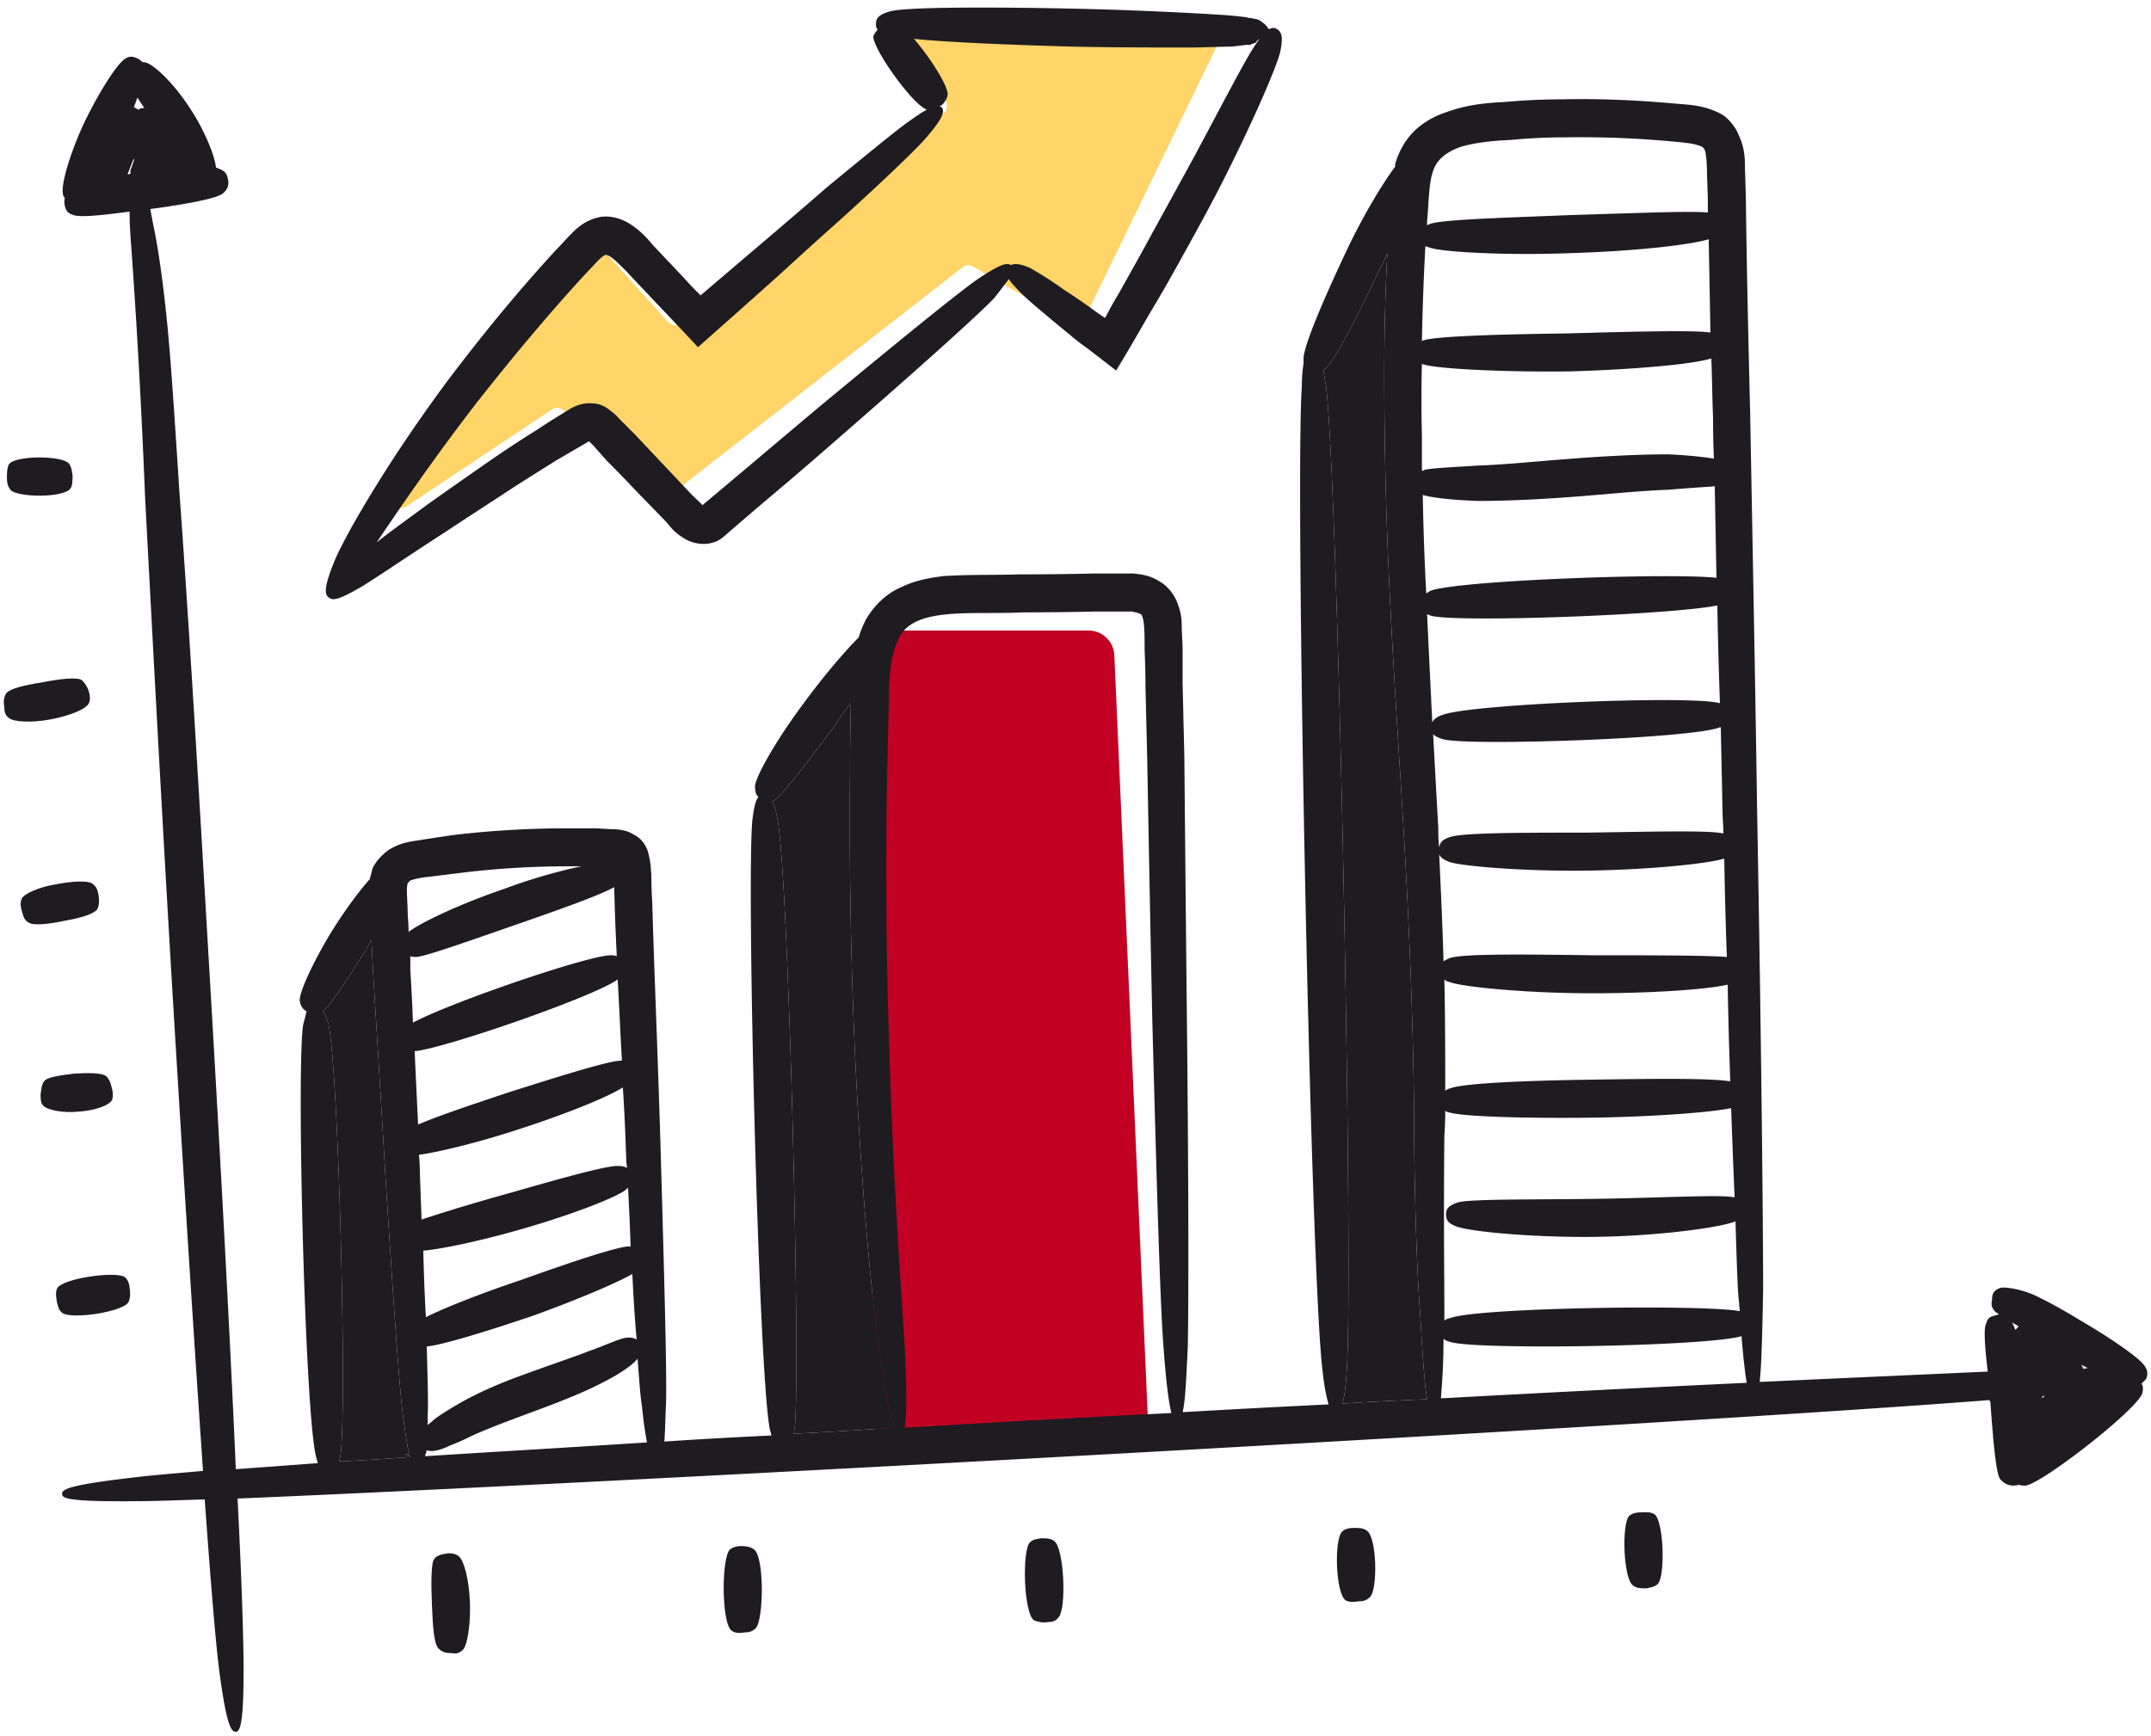
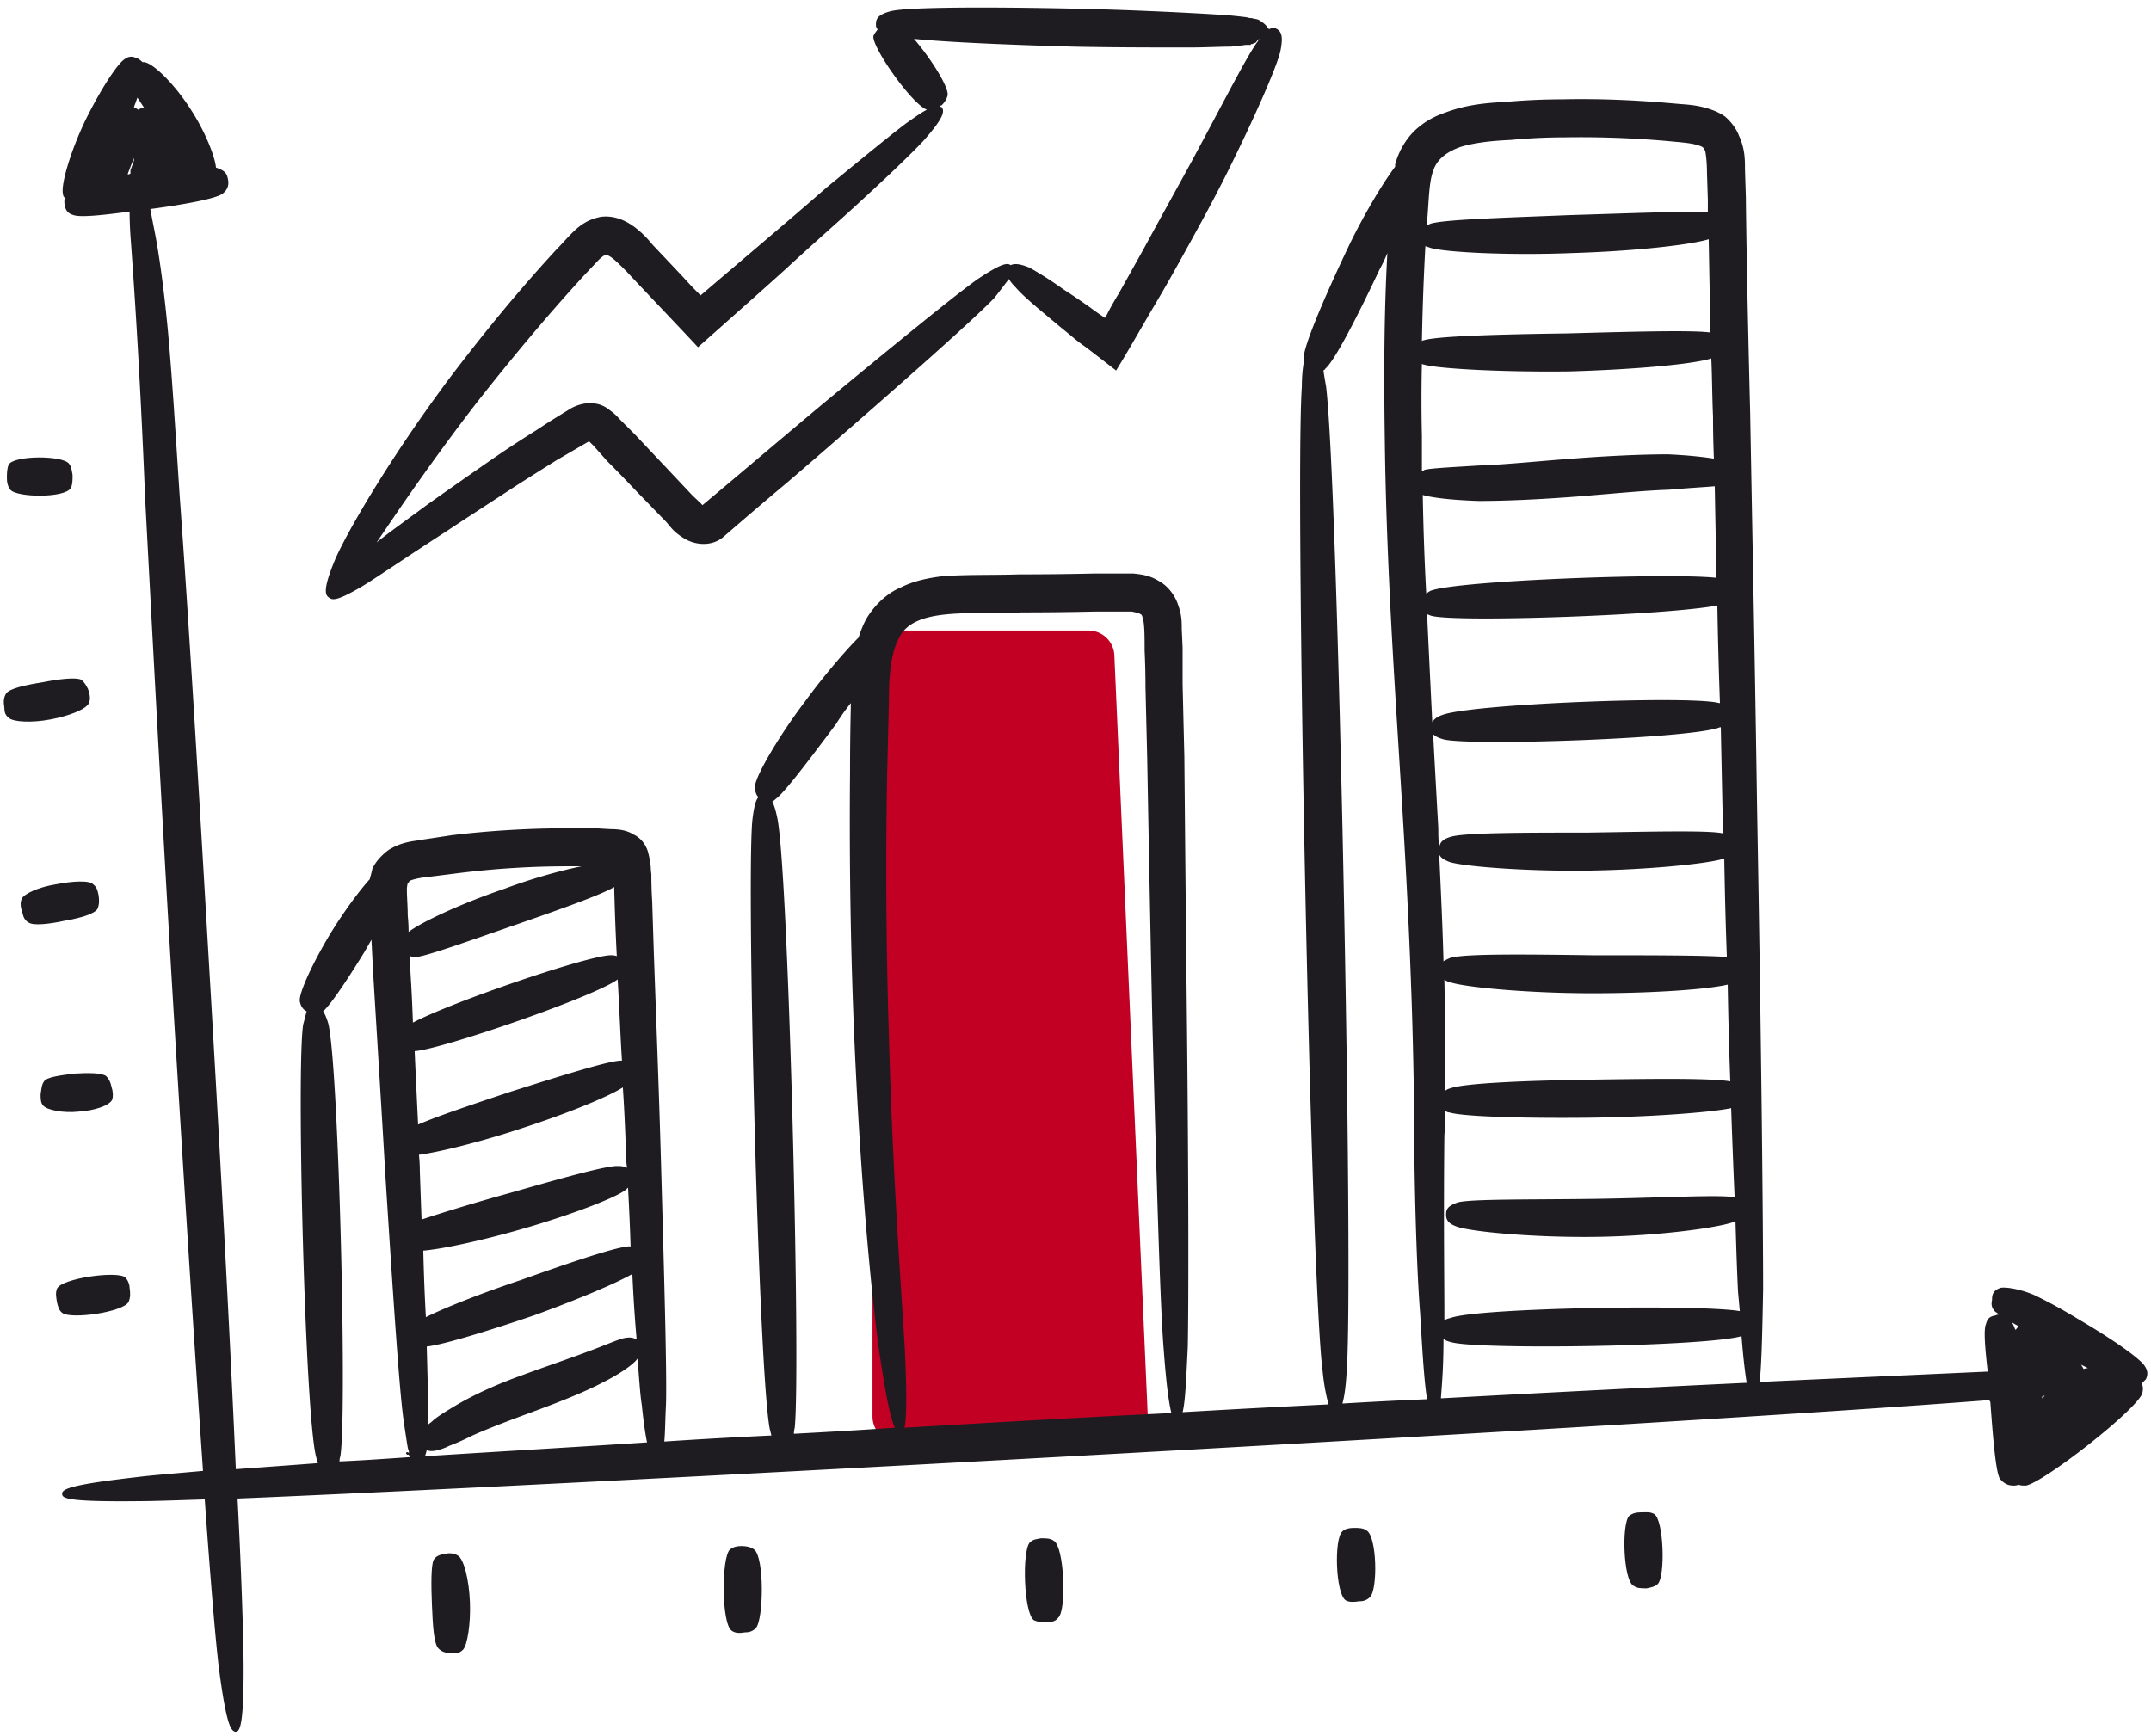
<svg xmlns="http://www.w3.org/2000/svg" width="249" height="201" viewBox="0 0 249 201" fill="none">
  <g clip-path="url(#clip0_56_61690)">
-     <path d="M140.403 3h-35.424a1 1 0 00-.805 1.593l5.255 7.132a1 1 0 01-.182 1.375L78.735 37.415a1 1 0 01-1.365-.111l-8.066-8.915a1 1 0 00-1.534.062L45.683 57.205c-.689.897.407 2.068 1.348 1.441L63.915 47.39a1 1 0 011.15.029l12.324 9.129a1 1 0 001.21-.015l32.87-25.619a1 1 0 011.114-.078l11.487 6.627a1 1 0 001.399-.429l15.833-32.597A1 1 0 00140.403 3z" fill="#FFD469" />
    <path d="M104 73h22a3 3 0 012.997 2.868l3.865 88a3 3 0 01-2.997 3.132H104a3 3 0 01-3-3V76a3 3 0 013-3z" fill="#c10024" />
    <path fill-rule="evenodd" clip-rule="evenodd" d="M248.4 159.7l-.5.5c.2.3.2.6.1 1.1-.6 1.9-11.5 10.4-13.5 10.7-.3 0-.6 0-.8-.1-.2.067-.4.1-.6.1-.6 0-1.1-.2-1.6-.8-.5-.9-.8-4.9-1.1-8.9-.067-.066-.1-.133-.1-.2-37.2 2.9-161.6 9.7-202.8 11.4.5 9.7.7 16.8.7 19.8 0 6.2-.4 7.2-.9 7.2-.6 0-1.1-1-1.9-6.9-.4-3-1-10.2-1.7-20-3.3.1-5.8.2-7.4.2-8.3.1-9.1-.3-9.1-.8-.1-.6.9-1.1 8.8-2 1.6-.2 4.2-.4 7.5-.7-1.1-16-2.5-37.9-3.8-59.9-1.1-18.8-2.1-37.6-2.9-52.7-.6-15.1-1.4-26.4-1.7-30.4-.067-1.066-.1-2-.1-2.8-3 .4-5.7.7-6.5.4-.7-.2-.9-.6-1-1.1a2.044 2.044 0 010-.9c-.1-.1-.2-.2-.2-.4-.3-1 .8-4.8 2.5-8.4 1.7-3.5 3.8-6.8 4.7-7.3.6-.4 1-.2 1.5 0 .2.134.367.267.5.4h.2c1 .1 3.5 2.5 5.4 5.5 1.7 2.6 2.8 5.5 2.9 6.7.2.067.367.134.5.2.7.3.8.7.9 1.2.1.6 0 1.1-.6 1.6-.7.6-4.6 1.3-8.4 1.8.133.734.3 1.6.5 2.6.4 2 1 5.9 1.5 11.1.5 5.3.9 11.9 1.4 19.5 1.1 15.1 2.2 33.8 3.3 52.6 1.3 22 2.5 44 3.2 60.1 2.8-.2 5.967-.433 9.5-.7a9.56 9.56 0 01-.2-.7c-1.3-4.8-2.3-45.3-1.5-50.1.2-.7.3-1.2.4-1.5-.4-.2-.7-.6-.8-1.2-.1-1 1.6-4.6 3.6-7.9 1.6-2.6 3.4-5 4.5-6.2.1-.4.2-.7.3-1.2.4-.9 1.2-1.7 1.9-2.2 1.6-1 3-1 4-1.2l3.3-.5c2.2-.266 4.433-.466 6.7-.6 2.2-.133 4.433-.2 6.7-.2H69l1.7.1c.4 0 1.7 0 2.6.6.9.4 1.6 1.3 1.8 2.4.3 1.2.2 1.6.3 2.2 0 1.067.033 2.134.1 3.2.067 2.134.133 4.234.2 6.3.3 8.3.6 16.2.8 23.3.4 14.1.7 24.7.6 28.5-.1 2-.1 3.4-.2 4.4 4-.266 8.133-.5 12.4-.7a667.55 667.55 0 01-.2-.8c-1.3-6.8-2.7-63.6-2-70.5.2-1.6.4-2.3.7-2.6-.3-.3-.4-.7-.4-1.3.1-1.2 2.7-5.7 5.8-9.8 2.2-3 4.7-5.9 6.2-7.4.2-.666.467-1.333.8-2 .9-1.6 2.4-3.1 4.1-3.8 1.6-.8 3.3-1.1 4.9-1.3 3.2-.2 5.9-.1 8.8-.2 2.933 0 5.833-.033 8.7-.1h4.5c.9.1 1.9.2 3 .9 1.1.6 1.9 1.8 2.2 2.8.4 1.1.4 1.9.4 2.7l.1 2.2v4.2c.067 2.867.133 5.667.2 8.4.1 11 .2 21.4.3 30.7.2 18.6.2 32.7.1 37.6-.2 4.2-.3 6.4-.6 7.6 5.733-.333 11.367-.633 16.9-.9-.2-.7-.5-1.9-.7-3.9-1.4-11-3.2-102.8-2.4-113.9 0-1.2.1-2.1.2-2.7v-.6c0-1.4 2.3-6.8 4.8-12.1 1.9-4.1 4.3-8.1 5.8-10.1 0-.2 0-.4.1-.6.4-1.3 1.2-2.7 2.3-3.7 1.1-1 2.3-1.6 3.5-2 2.4-.9 4.8-1.1 6.9-1.2 2.2-.2 4.4-.3 6.6-.3 4.3-.1 8.7.1 13.1.5 1 .1 2.1.1 3.5.5.7.2 1.5.5 2.2 1 .7.6 1.3 1.4 1.6 2.2.7 1.5.7 2.8.7 3.9l.1 3.2c.1 8.5.3 16.9.5 25 .3 16.4.6 31.8.8 45.7.5 27.6.7 48.4.7 55.8-.1 5.6-.2 8.9-.4 10.7 10.8-.5 19.9-.9 26.4-1.2-.3-2.6-.5-4.9-.2-5.5.2-.8.6-.9 1.1-1a.896.896 0 01.4-.1 1.583 1.583 0 00-.4-.3c-.5-.5-.5-.9-.4-1.4 0-.6.1-1.1 1-1.4.6-.1 2.1.1 3.8.8 1.7.8 3.5 1.8 5.3 2.9 3.6 2.1 7.1 4.5 7.6 5.4.4.6.3 1.1.1 1.5zM15.5 18.6v-.3c-.267.667-.5 1.267-.7 1.8v.1c.067 0 .167-.033.3-.1v-.4c.2-.5.3-.8.4-1.1zm1.2-6.1l-.8-1.2c-.133.4-.267.767-.4 1.1.133.067.3.167.5.3.2-.133.433-.2.7-.2zm56.5 135c-1.9 1.1-6.7 3.1-11.4 4.8-5.3 1.8-10.5 3.4-12.4 3.6.1 3.8.2 6.6.1 8.2v.9c.2-.2.4-.3.7-.6.6-.5 1.6-1.1 2.6-1.7 2.2-1.3 4.9-2.5 7.7-3.5 2.7-1 5.4-1.9 7.5-2.7 2.2-.8 3.7-1.5 4.4-1.6.6-.1 1 0 1.3.2-.2-2.2-.367-4.733-.5-7.6zM47.1 103c0 .8.1 2 .1 3 .067.667.1 1.3.1 1.9 1.4-1.1 6.1-3.3 11.1-5 3.2-1.2 6.5-2.1 8.9-2.6h-1.5a102.832 102.832 0 00-12.8.8l-3.2.4c-1.1.1-2 .3-2.4.5-.1.2-.1.2-.2.2 0 .1-.1.4-.1.8zm.4 65.7c0-.066-.033-.133-.1-.2-.067 0-.1-.033-.1-.1v-.1c.1-.2 0-.3-.1-.7-.133-.8-.3-1.9-.5-3.3-.5-3.7-1.2-14.3-2.1-28.4-.4-7-.9-14.9-1.4-23.2-.067-1.266-.133-2.566-.2-3.9l-.8 1.4c-1.9 3.1-3.9 6.1-4.8 6.9.2.267.4.734.6 1.4 1.2 4.8 2.2 45.1 1.4 50.1-.067.2-.1.4-.1.6 2.5-.1 5.3-.3 8.2-.5zm.3-50.3c4.5-2.4 20.6-7.9 23-7.8.2 0 .4.034.6.1-.133-2.6-.233-5.266-.3-8-1.5.9-6.3 2.6-11.2 4.3-5.2 1.8-10.5 3.7-11.7 3.8-.333 0-.567-.033-.7-.1v1.6c.133 2.067.233 4.1.3 6.1zm.6 11.8c2.3-1 6.5-2.4 10.7-3.8 5.7-1.8 11.4-3.6 12.8-3.6h.1c-.2-3.1-.3-6.2-.5-9.4-2.7 2-20.4 8.1-23.5 8.3.133 2.934.267 5.767.4 8.5zm.4 11c2.4-.8 6.3-2 10.3-3.1 5.6-1.6 11.2-3.2 12.5-3.1.5 0 .7.1 1 .2a4.627 4.627 0 01-.1-.9c-.1-2.7-.2-5.5-.4-8.4-1.9 1.2-6.7 3.1-11.6 4.7-4.8 1.6-9.7 2.8-12 3.1.067.667.1 1.3.1 1.9.067 1.934.133 3.8.2 5.6zm.2 3.6c.067 2.8.167 5.367.3 7.7 2.2-1.1 6.5-2.8 11-4.3 5.6-2 11.2-3.9 12.6-3.9.1 0 .1.1.1.1-.067-2.2-.167-4.5-.3-6.9l-.2.2c-1 .9-6.5 3-12.1 4.6-4.5 1.3-9.1 2.3-11.4 2.5zM74.9 167c-.2-1-.4-2.3-.6-4.3-.2-1.2-.3-3-.5-5.4-.4.6-1.9 1.7-4.1 2.8-2.1 1.1-4.9 2.2-7.6 3.2-2.7 1-5.4 2-7.4 2.9-1 .5-1.9.9-2.7 1.2-.8.4-1.6.6-2 .6-.267 0-.467-.033-.6-.1a9.56 9.56 0 01-.2.7c7.8-.5 16.5-1 25.7-1.6zm28.7-1.7c-.4-.8-.9-2.8-1.6-7.4-.8-4.9-2.3-19-3.1-37.6-.4-9.3-.6-19.8-.5-30.8 0-2.666.033-5.366.1-8.1-.6.734-1.167 1.534-1.7 2.4-3 4-6 8-7 8.7a1.569 1.569 0 01-.4.3c.2.4.4 1 .6 2 1.3 6.7 2.7 63.6 2 70.5-.067.267-.1.5-.1.7 3.867-.2 7.767-.433 11.7-.7zm32-1.7c-.3-1.2-.6-3.4-.9-7.5-.4-4.9-.8-19-1.3-37.6-.2-9.2-.4-19.7-.6-30.7-.067-2.733-.133-5.5-.2-8.3 0-1.4-.033-2.8-.1-4.2 0-1.5 0-3-.2-3.7-.1-.4-.2-.5-.3-.5-.1-.1-.5-.2-1-.3h-4.1c-2.867.067-5.733.1-8.6.1-5.7.3-12.4-.7-14.2 2.9-1 1.8-1.2 4.5-1.2 7.3-.067 2.8-.133 5.567-.2 8.3-.2 10.9-.1 21.3.2 30.6.5 18.5 1.7 32.5 1.9 37.5.2 4.9.1 6.9-.1 7.8 10.2-.6 20.6-1.2 30.9-1.7zm64.8-35.3c-2.4.5-9.1 1-15.9 1.1-7.5.1-15.1-.1-16.7-.6-.2 0-.4-.1-.5-.2 0 1-.033 1.967-.1 2.9-.1 9.6 0 16.6 0 20.3v1.1c.133-.133.367-.233.7-.3 3.1-1.2 28.9-1.6 33.5-.8l-.2-2.2c-.1-1.9-.2-4.7-.3-8.2-1.6.7-8.8 1.7-16.1 1.8-7.3.1-14.6-.6-16.2-1.2-1.1-.4-1.2-.9-1.2-1.4 0-.6.2-1 1.4-1.4 1.6-.4 8.7-.3 15.9-.4 7.1-.1 14.3-.5 15.9-.2h.2c-.133-3-.267-6.433-.4-10.3zM200 114c-2.6.6-9.1 1-15.7 1-7.4 0-14.9-.7-16.5-1.3-.267-.066-.467-.166-.6-.3.1 4.6.1 8.9.1 12.9.133-.133.333-.233.6-.3 1.6-.6 9-.9 16.4-1 6.8-.1 13.6-.2 16 .2-.133-3.466-.233-7.2-.3-11.2zm-1.5-57.7c-1.2.1-3 .2-5.3.4-3.1.1-6.9.5-10.8.8-3.9.3-7.9.5-11.2.5-3.2-.1-5.6-.4-6.5-.7.067 3.867.2 7.667.4 11.4.2-.1.3-.2.5-.3 3.1-1.2 27.8-2.1 33.1-1.5-.067-3.466-.133-7-.2-10.6zm-33.3-30.2c.1-.1.2-.1.4-.2 1.6-.5 8.9-.7 16.2-1 6.9-.2 13.8-.5 15.9-.3v-1.5l-.1-3.1c0-1.1-.1-2-.2-2.5-.2-.4-.2-.5-.9-.7-.6-.2-1.6-.3-2.7-.4-4.2-.4-8.4-.566-12.6-.5-2.133 0-4.233.1-6.3.3-2.2.1-4.1.3-5.8.8-1.7.6-2.8 1.5-3.2 2.8-.5 1.3-.5 3.7-.7 5.8v.5zm-.6 13.4c.1-.1.1-.1.2-.1 1.6-.5 9.2-.7 16.7-.8 7.3-.2 14.5-.4 16.5-.1l-.2-10.8c-2.3.7-9 1.4-15.8 1.6-7.4.3-14.8-.1-16.4-.6l-.6-.2c-.2 3.667-.333 7.334-.4 11zm0 10.9v4.1c.1 0 .2 0 .3-.1.8-.2 3.1-.3 6.2-.5 3.1-.1 6.9-.5 10.9-.8 3.9-.3 7.9-.5 11.1-.5 2.2.1 4.1.3 5.3.5-.067-1.666-.1-3.3-.1-4.9-.1-2.2-.1-4.5-.2-6.7-2.2.7-9.3 1.3-16.4 1.5-7.6.1-15.3-.3-16.9-.8-.1 0-.1 0-.2-.1-.067 2.8-.067 5.567 0 8.3zm.6 111.6c-.3-1.8-.5-4.7-.8-9.9-.3-3.7-.6-10.8-.7-20.4 0-9.6-.4-21.6-1.2-35.3-.8-13.8-2-29.3-2.2-45.7-.1-7-.1-14.1.3-21.4-.267.667-.567 1.3-.9 1.9-2.5 5.3-5.2 10.6-6.3 11.5 0 .1-.1.1-.2.2a51.6 51.6 0 00.3 1.8c1.4 11 3.2 102.8 2.4 113.9-.1 2-.3 3.2-.5 3.9 3.333-.2 6.6-.366 9.8-.5zm.6-78.4c.2-.3.5-.6 1.1-.8 3.1-1.3 28.9-2.3 32.1-1.4h.1a597.443 597.443 0 01-.3-11.3c-5.5 1.1-30 2-33.1 1.2a3.875 3.875 0 01-.5-.2c.2 4.267.4 8.434.6 12.5zm.8 14.5c.1-.5.3-.9 1.3-1.2 1.5-.5 8.6-.5 15.8-.5 7.1-.1 14.2-.3 15.8.1 0-.9-.1-1.8-.1-2.7-.067-3.133-.133-6.333-.2-9.6h-.1c-3 1.3-28.9 2.2-32 1.4-.7-.2-1-.4-1.2-.6.2 3.734.4 7.367.6 10.9 0 .7 0 1.4.1 2.2zm0 .8c.2 4.3.4 8.5.5 12.4.2-.133.467-.266.8-.4 1.7-.5 9-.4 16.4-.3 6.5 0 13.1 0 15.6.2-.133-3.6-.233-7.4-.3-11.4-1.8.6-8.8 1.3-15.8 1.4-7.3.1-14.5-.5-16-1-.8-.3-1.1-.6-1.2-.9zm35.6 61.2c-.2-1.2-.4-2.9-.6-5.4-4.1 1.2-30.4 1.6-33.6.7-.4-.1-.7-.2-.9-.4 0 3.4-.2 5.5-.3 6.9 12.8-.7 24.9-1.3 35.4-1.8zm31.5-6.5c-.067 0-.1-.033-.1-.1a6.34 6.34 0 01-.7-.4c.133.2.267.5.4.9 0-.066.033-.1.1-.1a.66.66 0 01.3-.3zm3 8c-.067 0-.167.034-.3.1v.2l.3-.3zm5-3.2l-.8-.4c.133.2.233.367.3.5.2-.066.367-.1.5-.1z" fill="#1E1C21" />
-     <path d="M39.4 168.6c.8-5-.2-45.3-1.4-50.1-.2-.667-.4-1.134-.6-1.4.9-.8 2.9-3.8 4.8-6.9l.8-1.4c.067 1.333.133 2.633.2 3.9.5 8.3 1 16.2 1.4 23.2.9 14.1 1.6 24.7 2.1 28.4.2 1.4.367 2.5.5 3.3.1.4.2.5.1.7v.1h-.1c-.1-.1-.2-.1-.3 0 0 .1.1.3.3.2l.1-.2c0 .066.033.1.1.1.067.066.1.133.1.2-2.9.2-5.7.4-8.2.5 0-.2.033-.4.1-.6zm116.5-10c.8-11.1-1-102.9-2.4-113.9a51.521 51.521 0 01-.3-1.8c.1-.1.2-.1.2-.2 1.1-.9 3.8-6.2 6.3-11.5.333-.6.633-1.233.9-1.9-.4 7.3-.4 14.4-.3 21.4.2 16.4 1.4 31.9 2.2 45.7.8 13.7 1.2 25.7 1.2 35.3.1 9.6.4 16.7.7 20.4.3 5.2.5 8.1.8 9.9-3.2.133-6.467.3-9.8.5.2-.7.4-1.9.5-3.9zM92 165.3c.7-6.9-.7-63.8-2-70.5-.2-1-.4-1.6-.6-2 .133-.066.267-.166.4-.3 1-.7 4-4.7 7-8.7.533-.866 1.1-1.666 1.7-2.4-.067 2.734-.1 5.434-.1 8.1-.1 11 .1 21.5.5 30.8.8 18.6 2.3 32.7 3.1 37.6.7 4.6 1.2 6.6 1.6 7.4-3.933.267-7.833.5-11.7.7 0-.2.033-.433.1-.7z" fill="#1E1C21" />
-     <path d="M47.3 168.4l-.1.2c-.2.1-.3-.1-.3-.2.1-.1.2-.1.3 0h.1z" fill="#1E1C21" />
+     <path d="M47.3 168.4c-.2.1-.3-.1-.3-.2.1-.1.2-.1.3 0h.1z" fill="#1E1C21" />
    <path fill-rule="evenodd" clip-rule="evenodd" d="M38.7 65c1.1-2.7 5.9-11.2 13.1-20.9 3.7-4.9 7.9-10.1 12.6-15.2.6-.6 1.1-1.2 1.8-1.9s1.7-1.6 3.4-1.9c1.7-.2 3.1.6 4 1.3.9.7 1.5 1.4 2 2 1.2 1.267 2.367 2.5 3.5 3.7.533.6 1.1 1.2 1.7 1.8l.2.2.1.1c5.5-4.7 10.6-9 14.6-12.5 4.5-3.7 7.8-6.4 9.3-7.5 1-.7 1.7-1.2 2.3-1.5-1.7-.6-6.3-7.1-6.2-8.5.1-.3.3-.5.5-.8-.2-.2-.2-.4-.2-.6 0-.6.2-1.1 1.7-1.5 2-.5 11.6-.5 21.1-.3 4.8.1 9.6.3 13.4.5 1.9.1 3.6.2 4.9.3.667.067 1.267.133 1.8.2.2.067.4.1.6.1.3.1.6.1.8.2.5.3.9.6 1.1 1 .067 0 .1.033.1.1.3-.2.6-.2.8-.1.6.3.9.8.5 2.7-.4 1.7-2.9 7.5-6.3 14.3-1.7 3.4-3.7 7-5.7 10.6-1 1.8-2 3.533-3 5.2-1.4 2.4-2.7 4.7-4 6.8a574.54 574.54 0 00-3.5-2.7 21.06 21.06 0 01-1.8-1.4 189.908 189.908 0 01-2.9-2.4c-1.7-1.4-2.9-2.5-3.4-3.1-.4-.4-.667-.733-.8-1-.4.5-.9 1.2-1.7 2.2-1.9 2-8.6 8-17.2 15.5a871.044 871.044 0 01-6.7 5.8 557.03 557.03 0 00-7.5 6.4c-1.2 1-3 1-4.4.2-1.5-.9-1.7-1.5-2.3-2.1l-3.4-3.5a156.583 156.583 0 00-3.3-3.4l-1.6-1.8-.5-.5c-.1 0 0 0-.2.1l-1.2.7-2.4 1.4c-1.6 1-3.133 1.967-4.6 2.9-2.9 1.9-5.7 3.7-8.1 5.3-4.8 3.1-8.3 5.5-9.8 6.4-2.9 1.7-3.4 1.6-3.8 1.3-.5-.3-.7-1 .6-4.2zm4.9-2.2c1.5-1.2 3.6-2.7 5.9-4.4 2.4-1.7 5.1-3.6 8-5.6 1.467-1 3-2 4.6-3 .8-.533 1.633-1.067 2.5-1.6l1.3-.8c.6-.4 1.7-.8 2.6-.7.8 0 1.5.3 2.1.8.7.5 1 .9 1.2 1.1l1.7 1.7a3747.1 3747.1 0 003.3 3.5l3.3 3.5c.5.5 1.3 1.2 1.2 1.2 4.9-4.1 9.6-8.1 13.9-11.7 8.7-7.2 15.7-12.9 18-14.5 2.7-1.8 3.4-1.9 3.8-1.6.4-.2 1-.2 2.2.3.7.4 2.1 1.2 3.9 2.5.933.6 1.967 1.3 3.1 2.1.533.4 1.1.8 1.7 1.2l.1-.1s0-.1.1-.2c.4-.8.867-1.633 1.4-2.5.933-1.667 1.9-3.4 2.9-5.2 1.9-3.5 3.9-7.1 5.7-10.4 3.6-6.7 6.4-12.2 7.5-13.6.067-.133.133-.233.2-.3-.133.067-.267.2-.4.4-.1.1-.3.1-.4.2h-.1V5v.1h-.1v.1h-.6c-.467.067-1.033.133-1.7.2-1.3 0-3 .1-4.9.1-3.9 0-8.6 0-13.4-.1-7.2-.2-14.5-.5-18.4-.9 1.9 2.2 4 5.5 3.9 6.5-.1.5-.4.9-.7 1.2-.067 0-.133.033-.2.1.067.067.133.1.2.1.4.5.2 1.3-2.1 3.9-1.2 1.3-4.3 4.3-8.7 8.3-2.1 1.9-4.6 4.1-7.3 6.6-3.1 2.8-6.5 5.8-10.1 9-2.7-2.9-5.5-5.8-8.3-8.8-.6-.6-1.2-1.2-1.6-1.5-.5-.4-.8-.4-.8-.4s-.3.1-.8.6l-1.7 1.8c-4.5 4.9-8.7 10-12.4 14.7-5.1 6.6-9.1 12.5-11.6 16.2z" fill="#1E1C21" />
    <path d="M53 180.1c-.5-.3-1-.3-1.5-.2-.5.1-1 .2-1.3.7-.3.6-.3 2.9-.2 5.2.1 2.3.2 4.6.8 5.1.4.4.9.5 1.5.5.5.1.9 0 1.3-.4.5-.5.9-3 .8-5.5-.1-2.6-.7-5-1.4-5.4zm32.8-1.1c-.5 0-.9.1-1.3.4-1 .9-1 8.6.2 9.4.4.3.9.3 1.5.2.5 0 .9-.1 1.3-.5.9-1 1-8.2-.2-9.1-.4-.3-.9-.4-1.5-.4zm34.7-.9c-.5.1-.9.1-1.3.5-.9 1-.7 8.2.5 9 .5.2 1 .3 1.6.2.5 0 .9-.1 1.2-.5 1-.9.7-8.2-.5-8.9-.4-.3-.9-.3-1.5-.3zm37.7-.9c-.4-.3-.9-.3-1.5-.3-.5 0-1 .1-1.3.4-1 .8-.8 7.3.4 8 .4.2.9.2 1.5.1.5 0 .9-.1 1.3-.5.9-.9.8-7-.4-7.7zm33.3-1.9c-.5-.3-1-.2-1.6-.2-.5 0-.9.1-1.3.4-.9.9-.7 7.5.5 8.1.4.3.9.3 1.5.3.5-.1 1-.2 1.3-.5.9-.9.7-7.4-.4-8.1zM14.9 150.7c.2-.5.2-1 .1-1.6 0-.4-.2-.9-.5-1.2-.9-.8-7.4.1-7.9 1.3-.2.5-.1 1 0 1.6.1.4.2.9.6 1.2 1 .8 7.2-.1 7.7-1.3zm-5.8-22c1.8-.1 3.6-.7 3.9-1.4.1-.4.1-.9-.1-1.5-.1-.5-.3-.9-.6-1.2-.5-.4-2.1-.4-3.7-.3-1.6.2-3.2.4-3.5.9-.3.4-.3.9-.4 1.5 0 .5 0 1 .3 1.3.4.5 2.3.9 4.1.7zm2.2-23.5c.2-.5.2-1 .1-1.6-.1-.5-.2-.9-.6-1.2-.4-.5-2.4-.4-4.4 0-1.9.3-3.7 1.1-3.9 1.7-.2.5-.1 1 .1 1.6.1.5.3.9.7 1.1.5.4 2.4.2 4.2-.2 1.8-.3 3.5-.8 3.8-1.4zM5.8 83.3c2.2-.4 4.2-1.2 4.5-1.9.2-.5.1-1-.1-1.6-.2-.4-.4-.8-.8-1.1-.6-.3-2.5-.1-4.5.3-1.9.3-3.8.7-4.2 1.3-.3.5-.3 1-.2 1.6 0 .5.1.9.5 1.2.5.5 2.7.6 4.8.2zm2.4-26.8c.2-.4.2-.9.2-1.5-.1-.5-.1-.9-.4-1.3-.7-1-6.4-1-7 .1-.2.5-.2 1-.2 1.6 0 .5.1.9.4 1.3.7.9 6.3 1 7-.2z" fill="#1E1C21" />
  </g>
  <defs fill="#000">
    <clipPath id="clip0_56_61690" fill="#000">
      <path fill="#fff" d="M0 0h249v201H0z" />
    </clipPath>
  </defs>
</svg>